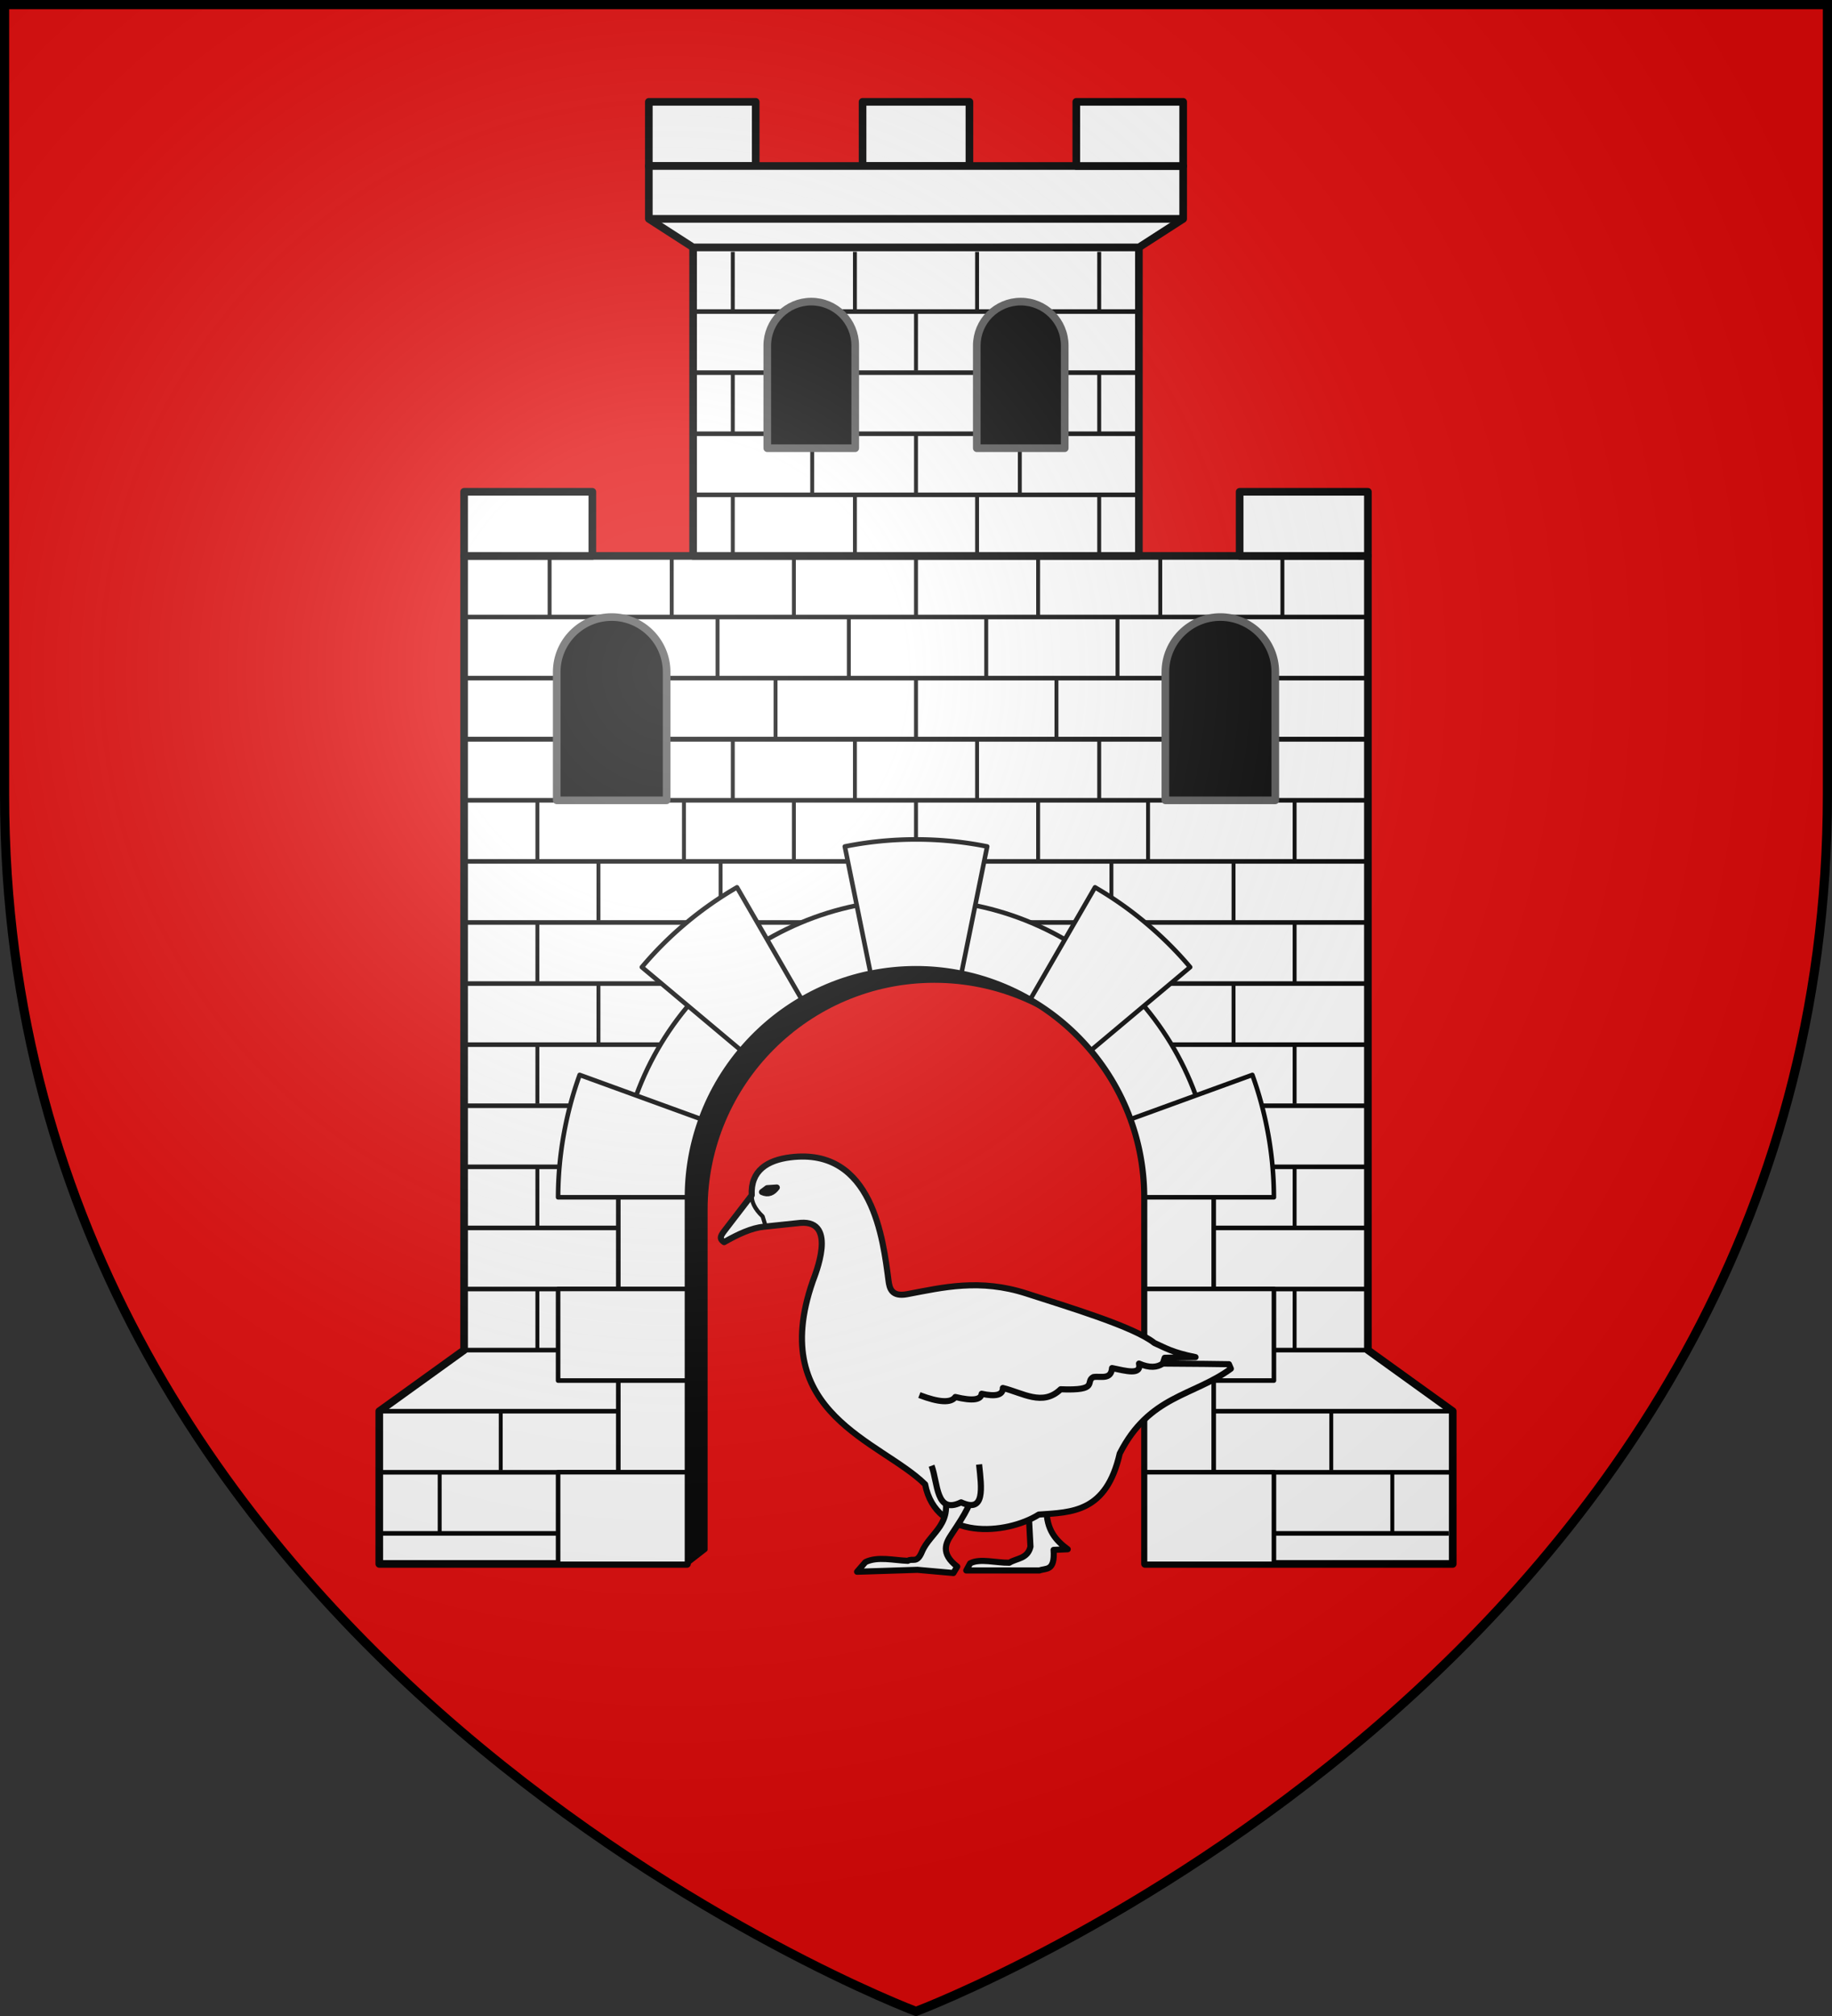
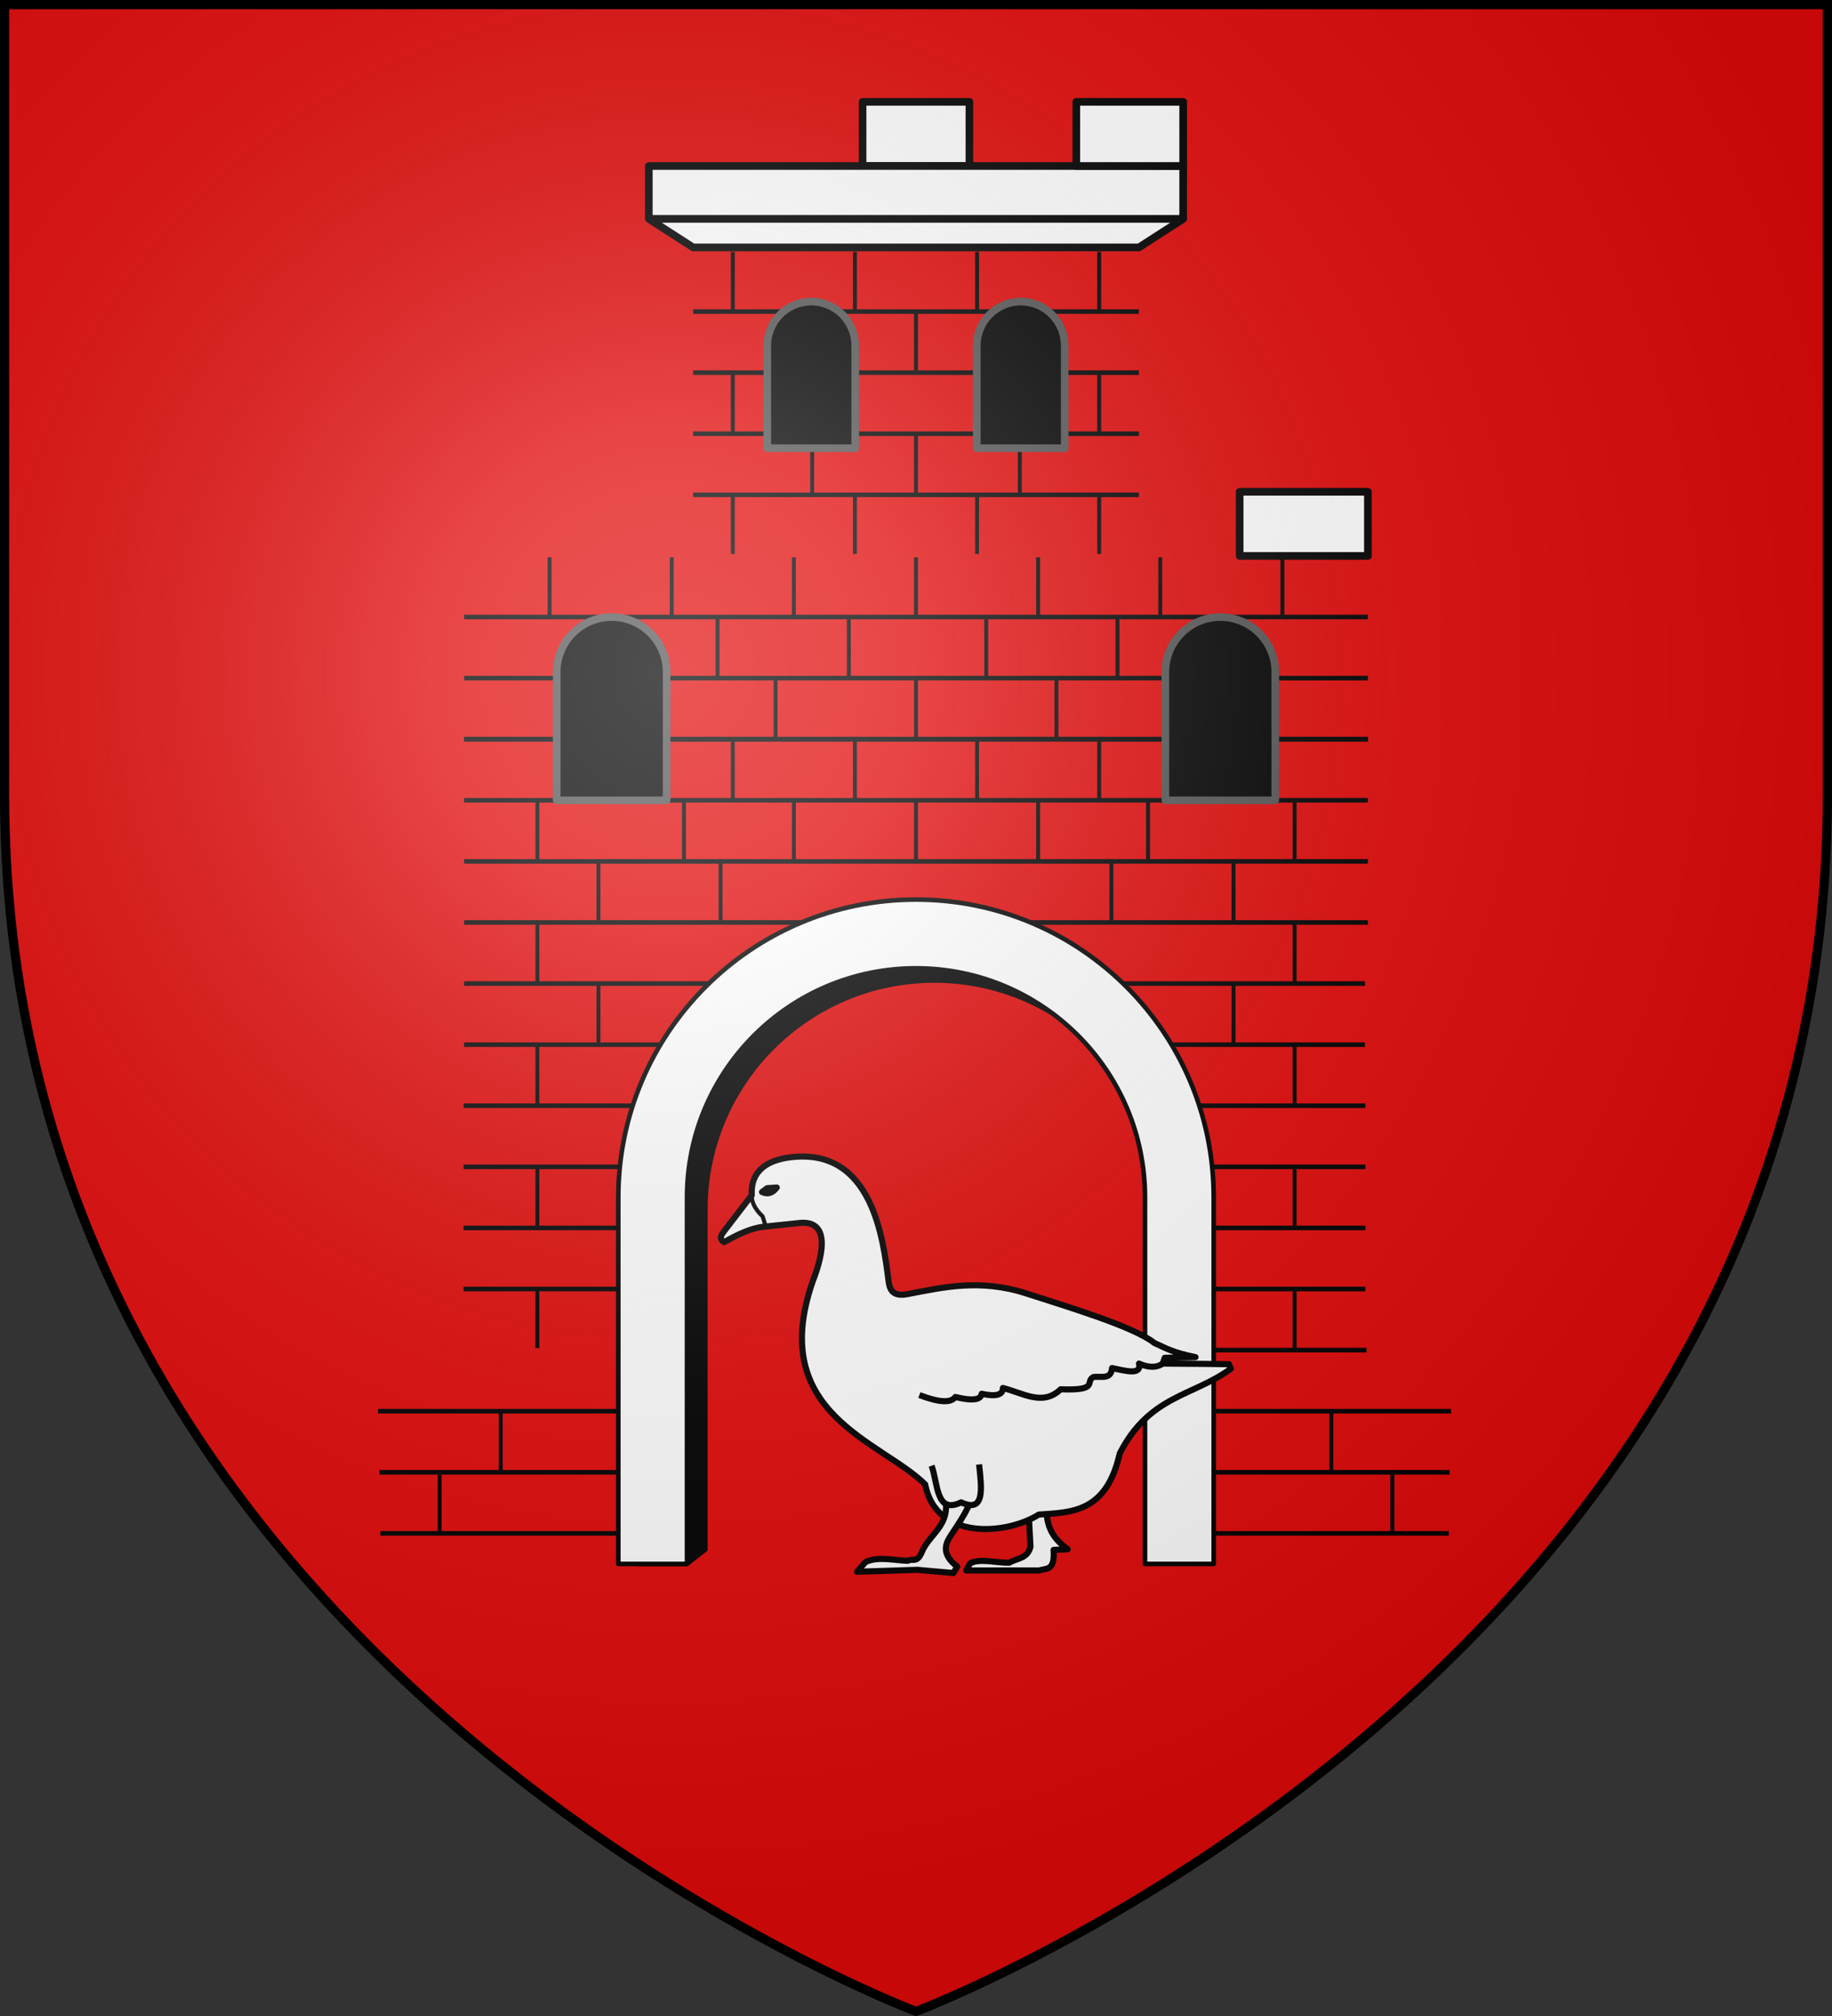
<svg xmlns="http://www.w3.org/2000/svg" xmlns:xlink="http://www.w3.org/1999/xlink" width="600" height="660" version="1.0">
  <rect width="100%" height="100%" fill="#333333" stroke="none" />
  <defs>
    <radialGradient id="U" cx="-80" cy="-80" r="405" gradientUnits="userSpaceOnUse">
      <stop offset="0" style="stop-color:#fff;stop-opacity:.31" />
      <stop offset=".19" style="stop-color:#fff;stop-opacity:.25" />
      <stop offset=".6" style="stop-color:#6b6b6b;stop-opacity:.125" />
      <stop offset="1" style="stop-color:#000;stop-opacity:.125" />
    </radialGradient>
    <path id="a" d="M-298.5-298.5h597V-40C298.5 246.31 0 358.5 0 358.5S-298.5 246.31-298.5-40v-258.5z" />
  </defs>
  <use xlink:href="#a" width="600" height="660" style="fill:#e20909" transform="translate(300 300)" />
  <g transform="translate(300 300)">
    <path d="M-17.5-266.661h35v21h-35z" style="opacity:1;fill:#fff;fill-opacity:1;fill-rule:nonzero;stroke:#000;stroke-width:2.5;stroke-linecap:butt;stroke-linejoin:round;stroke-miterlimit:4;stroke-dasharray:none;stroke-opacity:1" />
    <path d="M52.5-266.661h35v21h-35z" style="opacity:1;fill:#5ab532;fill-opacity:1;fill-rule:nonzero;stroke:none;stroke-width:3;stroke-linecap:butt;stroke-linejoin:round;stroke-miterlimit:4;stroke-dasharray:none;stroke-opacity:1" />
-     <path d="M-148-118v260l-27.781 20v50H-75V92c0-41.4 33.6-75 75-75s75 33.6 75 75v120h100.781v-50L148 142v-260h-296z" style="fill:#fff;fill-opacity:1;fill-rule:nonzero;stroke:#000;stroke-width:2.5;stroke-linecap:butt;stroke-linejoin:round;stroke-miterlimit:4;stroke-dasharray:none;stroke-dashoffset:0;stroke-opacity:1" />
-     <path d="M-148-139h42v21h-42zM-73-228v110H73v-110H-73zM-87.5-266.661h35v21h-35z" style="fill:#fff;fill-opacity:1;fill-rule:nonzero;stroke:#000;stroke-width:2.5;stroke-linecap:butt;stroke-linejoin:round;stroke-miterlimit:4;stroke-dasharray:none;stroke-opacity:1" />
    <path d="M-87.5-245.656v17.312L-73-219H73l14.5-9.344v-17.312h-175z" style="fill:#fff;fill-opacity:1;fill-rule:nonzero;stroke:#000;stroke-width:2.5;stroke-linecap:butt;stroke-linejoin:round;stroke-miterlimit:4;stroke-dasharray:none;stroke-opacity:1" />
    <path d="M-148-139h42v21h-42zM-87.501-266.661h35v21h-35z" style="fill:#fff;fill-opacity:1;fill-rule:nonzero;stroke:#000;stroke-width:2.5;stroke-linecap:butt;stroke-linejoin:round;stroke-miterlimit:4;stroke-dasharray:none;stroke-opacity:1" transform="scale(-1 1)" />
    <path d="M-87.5-228.344h175" style="opacity:1;fill:none;fill-opacity:1;fill-rule:nonzero;stroke:#000;stroke-width:2.5;stroke-linecap:butt;stroke-linejoin:round;stroke-miterlimit:4;stroke-dasharray:none;stroke-dashoffset:0;stroke-opacity:1" />
    <path id="b" d="M-148-98h296" style="opacity:1;fill:none;fill-opacity:1;fill-rule:nonzero;stroke:#000;stroke-width:1.5;stroke-linecap:butt;stroke-linejoin:round;stroke-miterlimit:4;stroke-dasharray:none;stroke-dashoffset:0;stroke-opacity:1" />
    <use xlink:href="#b" id="c" width="600" height="660" x="0" y="0" transform="translate(0 20)" />
    <use xlink:href="#c" id="d" width="600" height="660" x="0" y="0" transform="translate(0 20)" />
    <use xlink:href="#d" id="e" width="600" height="660" x="0" y="0" transform="translate(0 20)" />
    <use xlink:href="#e" id="f" width="600" height="660" x="0" y="0" transform="translate(0 20)" />
    <use xlink:href="#f" width="600" height="660" transform="translate(0 20)" />
    <path id="g" d="M-148 22h87.234" style="opacity:1;fill:none;fill-opacity:1;fill-rule:nonzero;stroke:#000;stroke-width:1.5;stroke-linecap:butt;stroke-linejoin:round;stroke-miterlimit:4;stroke-dasharray:none;stroke-dashoffset:0;stroke-opacity:1" />
    <use xlink:href="#g" width="600" height="660" transform="translate(0 20)" />
    <path id="h" d="M-148.157 62h66.03" style="opacity:1;fill:none;fill-opacity:1;fill-rule:nonzero;stroke:#000;stroke-width:1.5;stroke-linecap:butt;stroke-linejoin:round;stroke-miterlimit:4;stroke-dasharray:none;stroke-dashoffset:0;stroke-opacity:1" />
    <use xlink:href="#h" id="i" width="600" height="660" x="0" y="0" transform="translate(0 20)" />
    <use xlink:href="#i" id="j" width="600" height="660" x="0" y="0" transform="translate(0 20)" />
    <use xlink:href="#j" width="600" height="660" transform="translate(0 20)" />
-     <path d="M-147.399 142h65.273" style="opacity:1;fill:none;fill-opacity:1;fill-rule:nonzero;stroke:#000;stroke-width:1.5;stroke-linecap:butt;stroke-linejoin:round;stroke-miterlimit:4;stroke-dasharray:none;stroke-dashoffset:0;stroke-opacity:1" />
    <path d="M6-1.5c-53.82 0-97.5 43.68-97.5 97.5v116h16.44l6.06-4.703V96c0-41.4 33.6-75 75-75s75 33.6 75 75h10.5C91.5 42.18 59.82-1.5 6-1.5z" style="fill:#000;fill-opacity:1;fill-rule:nonzero;stroke:#000;stroke-width:1.5;stroke-linecap:butt;stroke-linejoin:round;stroke-miterlimit:4;stroke-dasharray:none;stroke-opacity:1" />
    <path d="M-176.2 162h94.074M-175.738 182h93.612M-175.43 202h93.304M147.033 22H59.8" style="opacity:1;fill:none;fill-opacity:1;fill-rule:nonzero;stroke:#000;stroke-width:1.5;stroke-linecap:butt;stroke-linejoin:round;stroke-miterlimit:4;stroke-dasharray:none;stroke-dashoffset:0;stroke-opacity:1" />
    <use xlink:href="#g" width="600" height="660" transform="matrix(-1 0 0 1 -.967 20)" />
    <path d="M147.19 62H81.16" style="opacity:1;fill:none;fill-opacity:1;fill-rule:nonzero;stroke:#000;stroke-width:1.5;stroke-linecap:butt;stroke-linejoin:round;stroke-miterlimit:4;stroke-dasharray:none;stroke-dashoffset:0;stroke-opacity:1" />
    <use xlink:href="#h" width="600" height="660" transform="matrix(-1 0 0 1 -.967 20)" />
    <use xlink:href="#i" width="600" height="660" transform="matrix(-1 0 0 1 -.967 20)" />
    <use xlink:href="#j" width="600" height="660" transform="matrix(-1 0 0 1 -.967 20)" />
    <path d="M147.547 142H81.16M175.234 162H81.16M174.771 182H81.16M174.463 202H81.16" style="opacity:1;fill:none;fill-opacity:1;fill-rule:nonzero;stroke:#000;stroke-width:1.5;stroke-linecap:butt;stroke-linejoin:round;stroke-miterlimit:4;stroke-dasharray:none;stroke-dashoffset:0;stroke-opacity:1" />
    <path d="M0-5.5c-53.82 0-97.5 43.68-97.5 97.5v120H-75V92c0-41.4 33.6-75 75-75s75 33.6 75 75v120h22.5V92C97.5 38.18 53.82-5.5 0-5.5z" style="fill:#fff;fill-opacity:1;fill-rule:nonzero;stroke:#000;stroke-width:1.5;stroke-linecap:butt;stroke-linejoin:round;stroke-miterlimit:4;stroke-dasharray:none;stroke-opacity:1" />
    <use xlink:href="#k" width="600" height="660" transform="translate(0 80)" />
    <use xlink:href="#l" width="600" height="660" transform="translate(24 100)" />
    <use xlink:href="#m" width="600" height="660" transform="translate(16 100)" />
-     <path d="M0-25.188c-7.976 0-15.783.792-23.313 2.313l8.407 41.375A75.087 75.087 0 0 1 0 17c5.11 0 10.083.525 14.906 1.5l8.406-41.375A117.75 117.75 0 0 0 0-25.188zM-58.625-9.5A117.996 117.996 0 0 0-75.344 2.219 117.751 117.751 0 0 0-89.78 16.625l32.375 27.156A75.424 75.424 0 0 1-37.5 27.063L-58.625-9.5zm117.25 0L37.5 27.063A75.424 75.424 0 0 1 57.406 43.78l32.375-27.156c-4.319-5.133-9.156-9.949-14.469-14.406A117.72 117.72 0 0 0 58.626-9.5zm-168.781 61.406c-2.286 6.307-4.046 12.921-5.25 19.75a117.762 117.762 0 0 0-1.813 20.313H-75c.004-9 1.617-17.628 4.531-25.625l-39.687-14.438zm220.312 0L70.47 66.344A74.788 74.788 0 0 1 75 91.969h42.219a117.752 117.752 0 0 0-1.813-20.313c-1.204-6.829-2.964-13.443-5.25-19.75zm-227.375 70.063v30H-75v-30h-42.219zm192.219 0v30h42.219v-30H75zm-192.219 60v30H-75v-30h-42.219zm192.219 0v30h42.219v-30H75z" style="fill:#fff;fill-opacity:1;fill-rule:nonzero;stroke:#000;stroke-width:1.5;stroke-linecap:butt;stroke-linejoin:round;stroke-miterlimit:4;stroke-dasharray:none;stroke-opacity:1" />
    <use xlink:href="#b" width="600" height="660" transform="translate(0 40)" />
    <path d="M99.671-97.99c9.936 0 18 8.065 18 18v42h-36v-42c0-9.935 8.064-18 18-18z" style="fill:#000;fill-opacity:1;fill-rule:nonzero;stroke:#555;stroke-width:2.5;stroke-linecap:butt;stroke-linejoin:round;stroke-miterlimit:4;stroke-dasharray:none;stroke-opacity:1" />
    <path id="n" d="M-73-138H73" style="opacity:1;fill:none;fill-opacity:1;fill-rule:nonzero;stroke:#000;stroke-width:1.5;stroke-linecap:butt;stroke-linejoin:round;stroke-miterlimit:4;stroke-dasharray:none;stroke-dashoffset:0;stroke-opacity:1" />
    <use xlink:href="#n" id="o" width="600" height="660" x="0" y="0" transform="translate(0 -20)" />
    <use xlink:href="#o" id="p" width="600" height="660" x="0" y="0" transform="translate(0 -20)" />
    <use xlink:href="#p" width="600" height="660" transform="translate(0 -20)" />
    <path id="q" d="M0-178.64v-18.908" style="opacity:1;fill:none;fill-opacity:1;fill-rule:nonzero;stroke:#000;stroke-width:1.28;stroke-linecap:butt;stroke-linejoin:round;stroke-miterlimit:4;stroke-dasharray:none;stroke-dashoffset:0;stroke-opacity:1" />
    <use xlink:href="#q" id="r" width="600" height="660" x="0" y="0" transform="translate(20 -20)" />
    <use xlink:href="#r" id="s" width="600" height="660" x="0" y="0" transform="translate(-40)" />
    <use xlink:href="#s" id="t" width="600" height="660" x="0" y="0" transform="translate(-40)" />
    <use xlink:href="#r" id="u" width="600" height="660" x="0" y="0" transform="translate(40)" />
    <use xlink:href="#t" id="v" width="600" height="660" x="0" y="0" transform="translate(0 40)" />
    <use xlink:href="#u" id="w" width="600" height="660" x="0" y="0" transform="translate(0 40)" />
    <path d="M20-118.64v-18.908M-20-118.64v-18.908" style="fill:none;fill-opacity:1;fill-rule:nonzero;stroke:#000;stroke-width:1.28;stroke-linecap:butt;stroke-linejoin:round;stroke-miterlimit:4;stroke-dasharray:none;stroke-dashoffset:0;stroke-opacity:1" />
    <use xlink:href="#v" width="600" height="660" transform="translate(0 40)" />
    <use xlink:href="#w" width="600" height="660" transform="translate(0 40)" />
    <use xlink:href="#q" id="x" width="600" height="660" x="0" y="0" transform="translate(0 40)" />
    <use xlink:href="#x" width="600" height="660" transform="translate(34)" />
    <use xlink:href="#x" width="600" height="660" transform="translate(-34)" />
    <path d="M-34.307-201.261c-7.95 0-14.4 6.451-14.4 14.4v33.6h28.8v-33.6c0-7.949-6.451-14.4-14.4-14.4zM34.308-201.261c7.95 0 14.4 6.451 14.4 14.4v33.6h-28.8v-33.6c0-7.949 6.451-14.4 14.4-14.4z" style="fill:#000;fill-opacity:1;fill-rule:nonzero;stroke:#555;stroke-width:2.5;stroke-linecap:butt;stroke-linejoin:round;stroke-miterlimit:4;stroke-dasharray:none;stroke-opacity:1" />
    <path id="k" d="M0-98.64v-18.908" style="opacity:1;fill:none;fill-opacity:1;fill-rule:nonzero;stroke:#000;stroke-width:1.28;stroke-linecap:butt;stroke-linejoin:round;stroke-miterlimit:4;stroke-dasharray:none;stroke-dashoffset:0;stroke-opacity:1" />
    <use xlink:href="#k" id="y" width="600" height="660" x="0" y="0" transform="translate(-40)" />
    <use xlink:href="#y" id="m" width="600" height="660" x="0" y="0" transform="translate(-40)" />
    <use xlink:href="#m" id="E" width="600" height="660" x="0" y="0" transform="translate(-40)" />
    <use xlink:href="#k" id="l" width="600" height="660" x="0" y="0" transform="translate(40)" />
    <use xlink:href="#l" id="z" width="600" height="660" x="0" y="0" transform="translate(40)" />
    <use xlink:href="#z" id="F" width="600" height="660" x="0" y="0" transform="translate(40)" />
    <use xlink:href="#k" id="A" width="600" height="660" x="0" y="0" transform="translate(23 20)" />
    <use xlink:href="#y" id="B" width="600" height="660" x="0" y="0" transform="translate(18 20)" />
    <use xlink:href="#m" id="C" width="600" height="660" x="0" y="0" transform="translate(15 20)" />
    <use xlink:href="#l" id="D" width="600" height="660" x="0" y="0" transform="translate(26 20)" />
    <use xlink:href="#k" width="600" height="660" transform="translate(0 40)" />
    <use xlink:href="#y" width="600" height="660" transform="translate(-6 40)" />
    <use xlink:href="#l" width="600" height="660" transform="translate(6 40)" />
    <use xlink:href="#A" width="600" height="660" transform="translate(-3 40)" />
    <use xlink:href="#B" width="600" height="660" transform="translate(2 40)" />
    <use xlink:href="#C" width="600" height="660" transform="translate(5 40)" />
    <use xlink:href="#D" width="600" height="660" transform="translate(-6 40)" />
    <use xlink:href="#y" width="600" height="660" transform="translate(0 80)" />
    <use xlink:href="#m" width="600" height="660" transform="translate(4 80)" />
    <use xlink:href="#E" id="G" width="600" height="660" x="0" y="0" transform="translate(-4 80)" />
    <use xlink:href="#l" width="600" height="660" transform="translate(0 80)" />
    <use xlink:href="#z" width="600" height="660" transform="translate(-4 80)" />
    <use xlink:href="#F" id="H" width="600" height="660" x="0" y="0" transform="translate(4 80)" />
    <use xlink:href="#E" id="I" width="600" height="660" x="0" y="0" transform="translate(16 100)" />
    <use xlink:href="#z" id="J" width="600" height="660" x="0" y="0" transform="translate(24 100)" />
    <path d="M-99.67-97.99c-9.936 0-18 8.065-18 18v42h36v-42c0-9.935-8.064-18-18-18z" style="fill:#000;fill-opacity:1;fill-rule:nonzero;stroke:#555;stroke-width:2.5;stroke-linecap:butt;stroke-linejoin:round;stroke-miterlimit:4;stroke-dasharray:none;stroke-opacity:1" />
    <use xlink:href="#G" id="K" width="600" height="660" x="0" y="0" transform="translate(0 40)" />
    <use xlink:href="#H" id="L" width="600" height="660" x="0" y="0" transform="translate(0 40)" />
    <use xlink:href="#I" width="600" height="660" transform="translate(0 40)" />
    <use xlink:href="#J" width="600" height="660" transform="translate(0 40)" />
    <use xlink:href="#K" id="M" width="600" height="660" x="0" y="0" transform="translate(0 40)" />
    <use xlink:href="#L" id="N" width="600" height="660" x="0" y="0" transform="translate(0 40)" />
    <use xlink:href="#M" id="O" width="600" height="660" x="0" y="0" transform="translate(0 40)" />
    <use xlink:href="#N" id="P" width="600" height="660" x="0" y="0" transform="translate(0 40)" />
    <use xlink:href="#O" id="Q" width="600" height="660" x="0" y="0" transform="translate(0 40)" />
    <use xlink:href="#P" id="R" width="600" height="660" x="0" y="0" transform="translate(0 40)" />
    <use xlink:href="#Q" id="S" width="600" height="660" x="0" y="0" transform="translate(-12 40)" />
    <use xlink:href="#R" id="T" width="600" height="660" x="0" y="0" transform="translate(12 40)" />
    <use xlink:href="#S" width="600" height="660" transform="translate(-20 20)" />
    <use xlink:href="#T" width="600" height="660" transform="translate(20 20)" />
  </g>
  <path d="M27.345 654.625c-.108 8.047 3.513 11.832 7.712 14.957l-5.141.234c.556 7.943-2.78 6.54-5.142 7.479H-1.87l1.403-2.57c3.523-1.922 9.502-.16 14.256-.235 2.721-1.697 6.655-1.374 7.713-5.842l-.701-13.322" style="opacity:1;fill:#fff;fill-opacity:1;fill-rule:nonzero;stroke:#000;stroke-width:2.222;stroke-linecap:butt;stroke-linejoin:round;stroke-miterlimit:4;stroke-dasharray:none;stroke-dashoffset:0;stroke-opacity:1" transform="matrix(.9 0 0 .9 318.138 -95.427)" />
  <path d="M-89.98 557.866c5.088-2.905 10.02-5.183 14.49-5.61l13.321-1.402c13.638-1.015 5.249 18.95 4.441 21.269-16.817 48.264 24.84 58.005 40.9 73.854 3.976 20.542 29.557 18.42 41.368 10.985 12.14-.82 24.579-.788 29.449-22.203 10.75-21.193 26.88-20.865 40.432-30.851l-.7-1.636c-5.93-.078-9.866-.156-24.073-.234l.7-2.103 11.219-.234c-8.589-1.714-11.058-3.428-14.958-5.142-7.441-5.917-30.8-12.913-46.51-17.996-17.047-5.515-30.417-2.225-43.47.234-5.69 1.072-6.416-2.153-6.778-4.908-1.937-14.713-5.692-48.652-35.759-44.874-8.282 1.041-14.482 4.794-14.023 13.79l-10.05 13.088c-1.69 2.201-1.51 2.9 0 3.973z" style="opacity:1;fill:#fff;fill-opacity:1;fill-rule:nonzero;stroke:#000;stroke-width:2.222;stroke-linecap:butt;stroke-linejoin:round;stroke-miterlimit:4;stroke-dasharray:none;stroke-dashoffset:0;stroke-opacity:1" transform="matrix(.9 0 0 .9 318.138 -95.427)" />
  <path d="M-18.931 613.49c7.177 2.735 11.52 2.953 13.088.702 6.47 1.576 9.341.992 9.582-1.169 4.933 1.07 7.764.564 7.713-2.103 7.123 1.708 14.488 6.825 21.035.467 14.274.58 8.694-2.81 11.92-4.44 2.628-.445 6.423 1.153 6.777-3.273 5.013 1.022 10.8 2.74 9.816-1.636 3.9 1.696 6.614 1.416 8.648 0" style="opacity:1;fill:none;fill-opacity:1;fill-rule:nonzero;stroke:#000;stroke-width:2.222;stroke-linecap:butt;stroke-linejoin:round;stroke-miterlimit:4;stroke-dasharray:none;stroke-dashoffset:0;stroke-opacity:1" transform="matrix(.9 0 0 .9 318.138 -95.427)" />
  <path d="M.234 648.08c.233 4.137-2.224 8.247-7.48 16.127-2.006 3.009-4.14 6.866 2.104 11.686l-1.402 2.337-13.088-1.169-21.97.701 3.039-3.505c4.479-2.185 10.358-.638 15.425-.468 1.792-1.097 3.298 1.13 5.142-3.272 3.03-7.236 12.137-10.161 7.479-22.904" style="opacity:1;fill:#fff;fill-opacity:1;fill-rule:nonzero;stroke:#000;stroke-width:2.222;stroke-linecap:butt;stroke-linejoin:round;stroke-miterlimit:4;stroke-dasharray:none;stroke-dashoffset:0;stroke-opacity:1" transform="matrix(.9 0 0 .9 318.138 -95.427)" />
  <path d="M-14.49 639.2c2.368 6.364 1.514 17.83 10.75 13.321 8.767 4.047 7.475-5.11 6.545-13.79" style="opacity:1;fill:#fff;fill-opacity:1;fill-rule:nonzero;stroke:#000;stroke-width:2.222;stroke-linecap:butt;stroke-linejoin:round;stroke-miterlimit:4;stroke-dasharray:none;stroke-dashoffset:0;stroke-opacity:1" transform="matrix(.9 0 0 .9 318.138 -95.427)" />
  <path d="m-75.023 551.556-.935-3.039c-3.062-2.918-4.017-5.415-3.973-7.712" style="opacity:1;fill:none;fill-opacity:1;fill-rule:nonzero;stroke:#000;stroke-width:1.5;stroke-linecap:butt;stroke-linejoin:round;stroke-miterlimit:4;stroke-dasharray:none;stroke-dashoffset:0;stroke-opacity:1" transform="matrix(.9 0 0 .9 318.138 -95.427)" />
  <path d="m-76.192 539.636 1.87-1.402 3.506-.234c-1.375 1.816-3.054 2.706-5.376 1.636z" style="opacity:1;fill:#000;fill-opacity:1;fill-rule:nonzero;stroke:#000;stroke-width:2.222;stroke-linecap:butt;stroke-linejoin:round;stroke-miterlimit:4;stroke-dasharray:none;stroke-dashoffset:0;stroke-opacity:1" transform="matrix(.9 0 0 .9 318.138 -95.427)" />
  <use xlink:href="#a" width="600" height="660" style="fill:url(#U)" transform="translate(300 300)" />
  <use xlink:href="#a" width="600" height="660" style="fill:none;stroke:#000;stroke-width:3" transform="translate(300 300)" />
</svg>